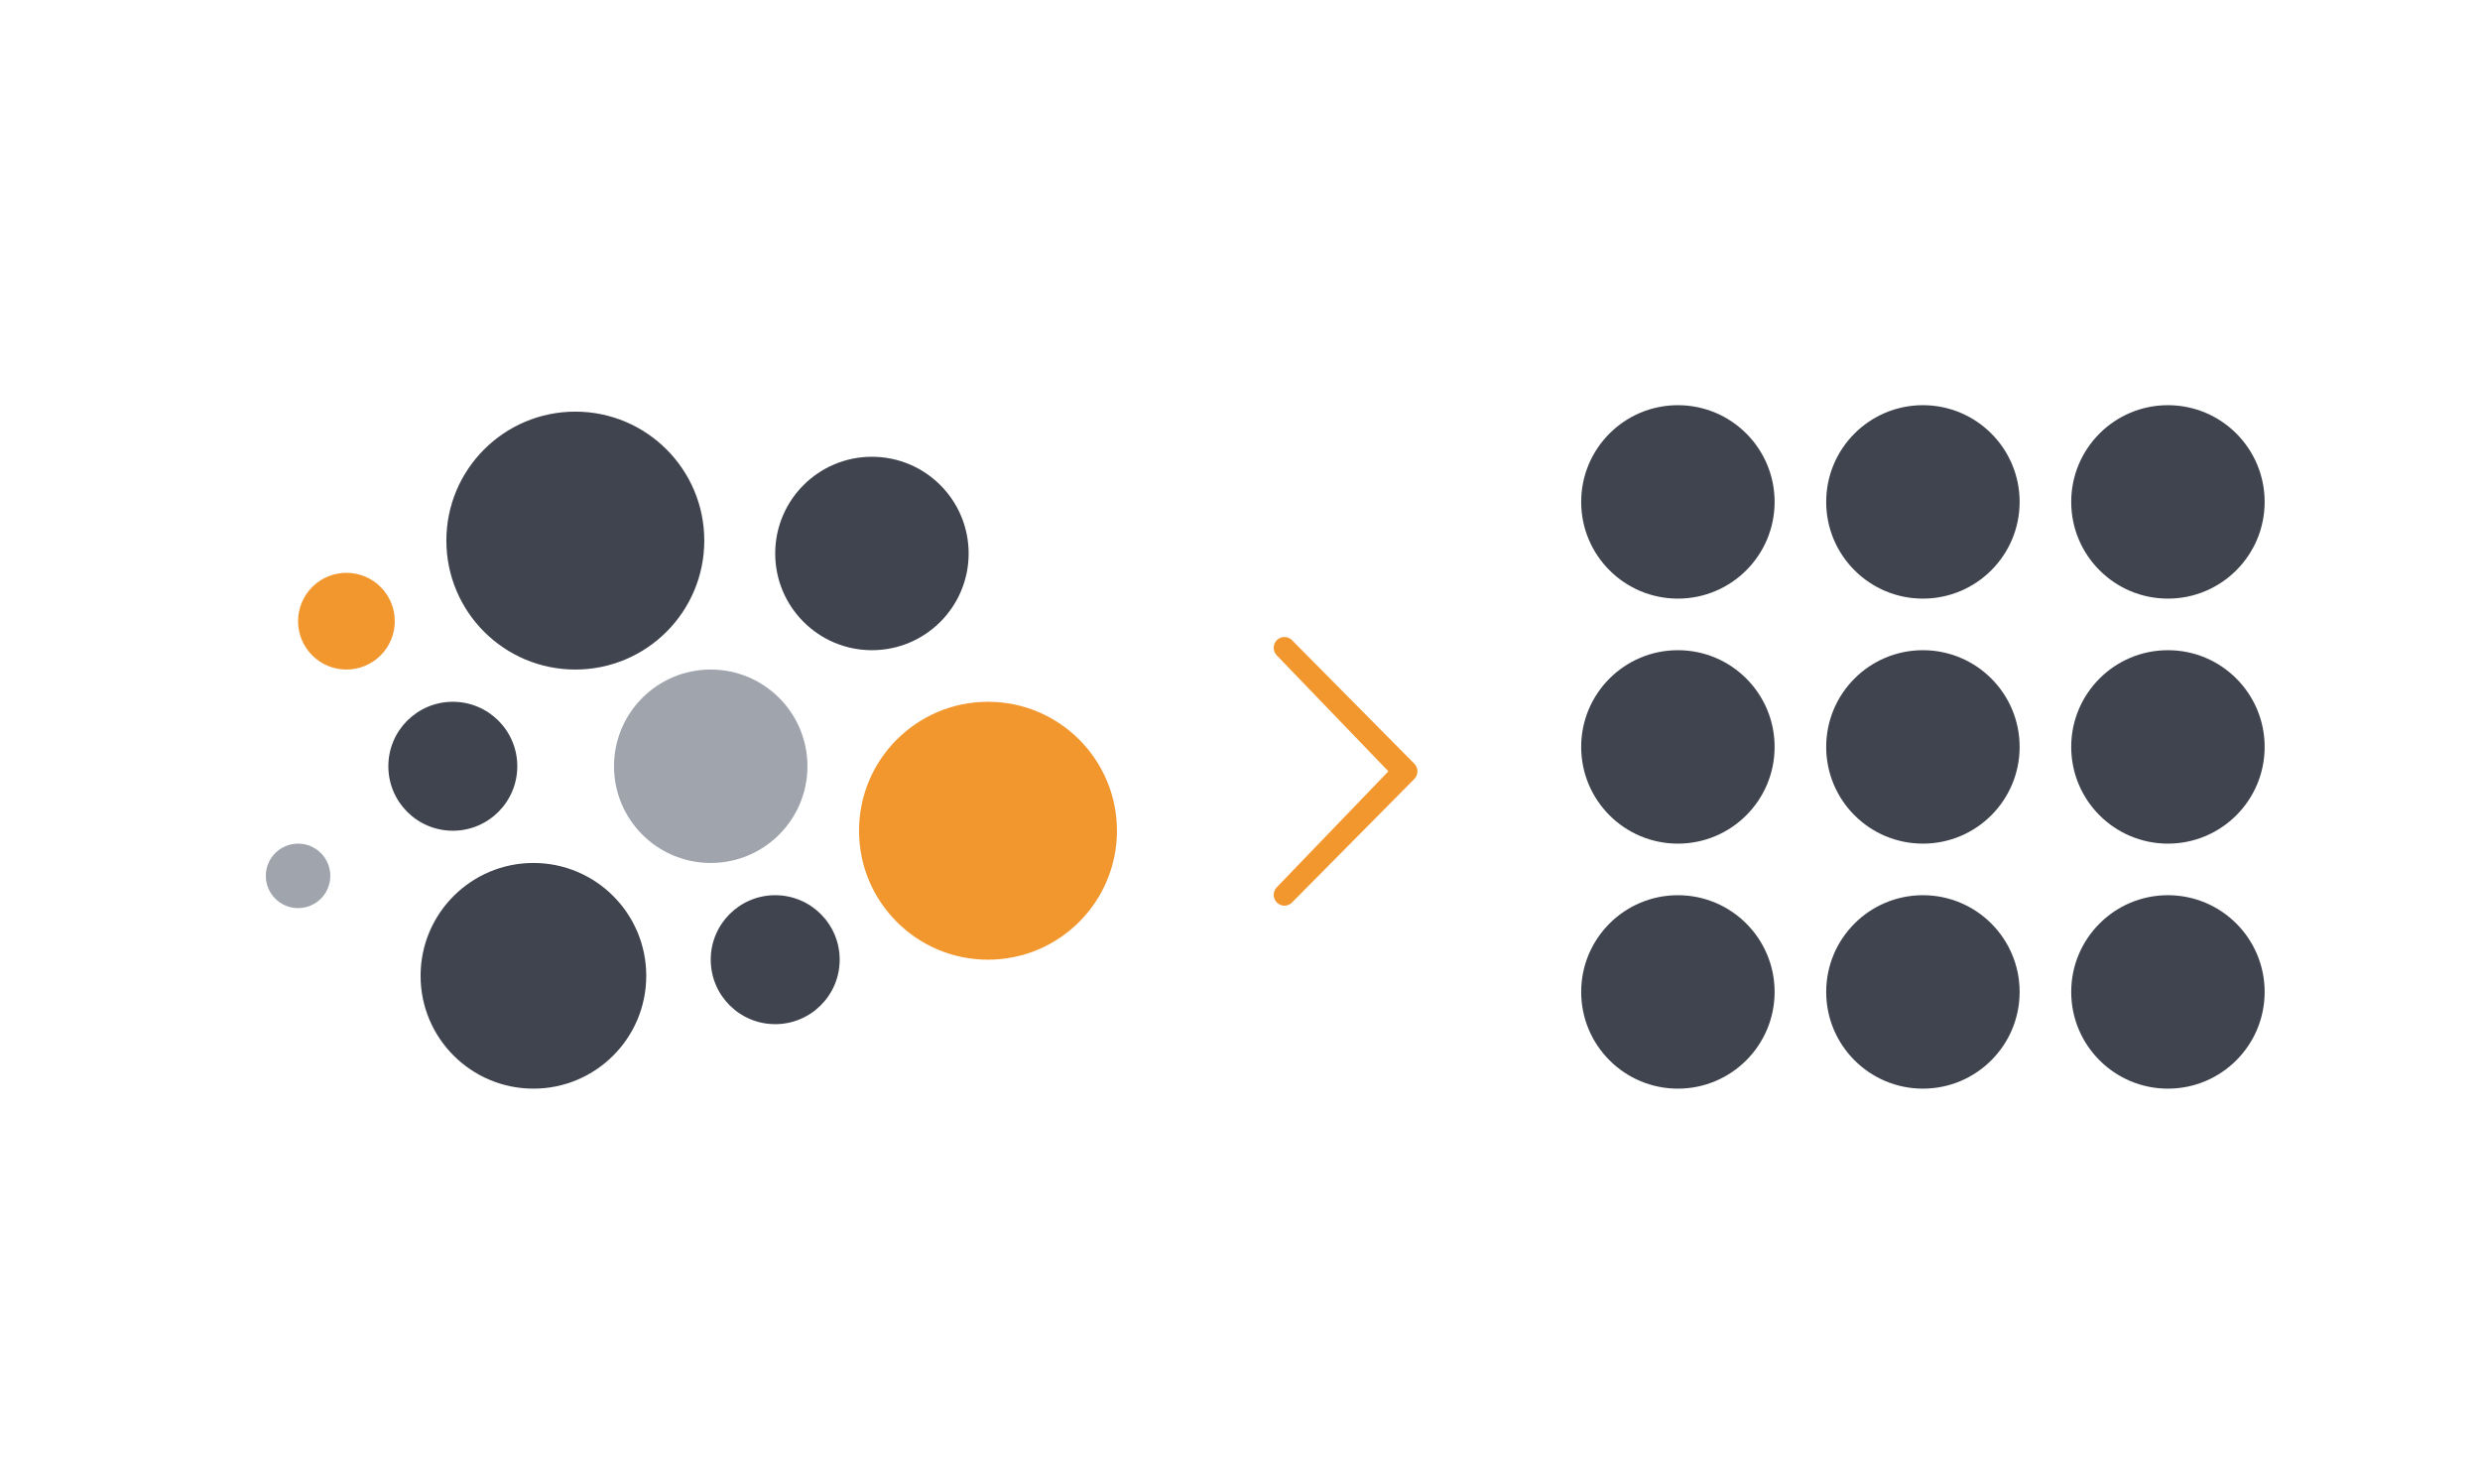
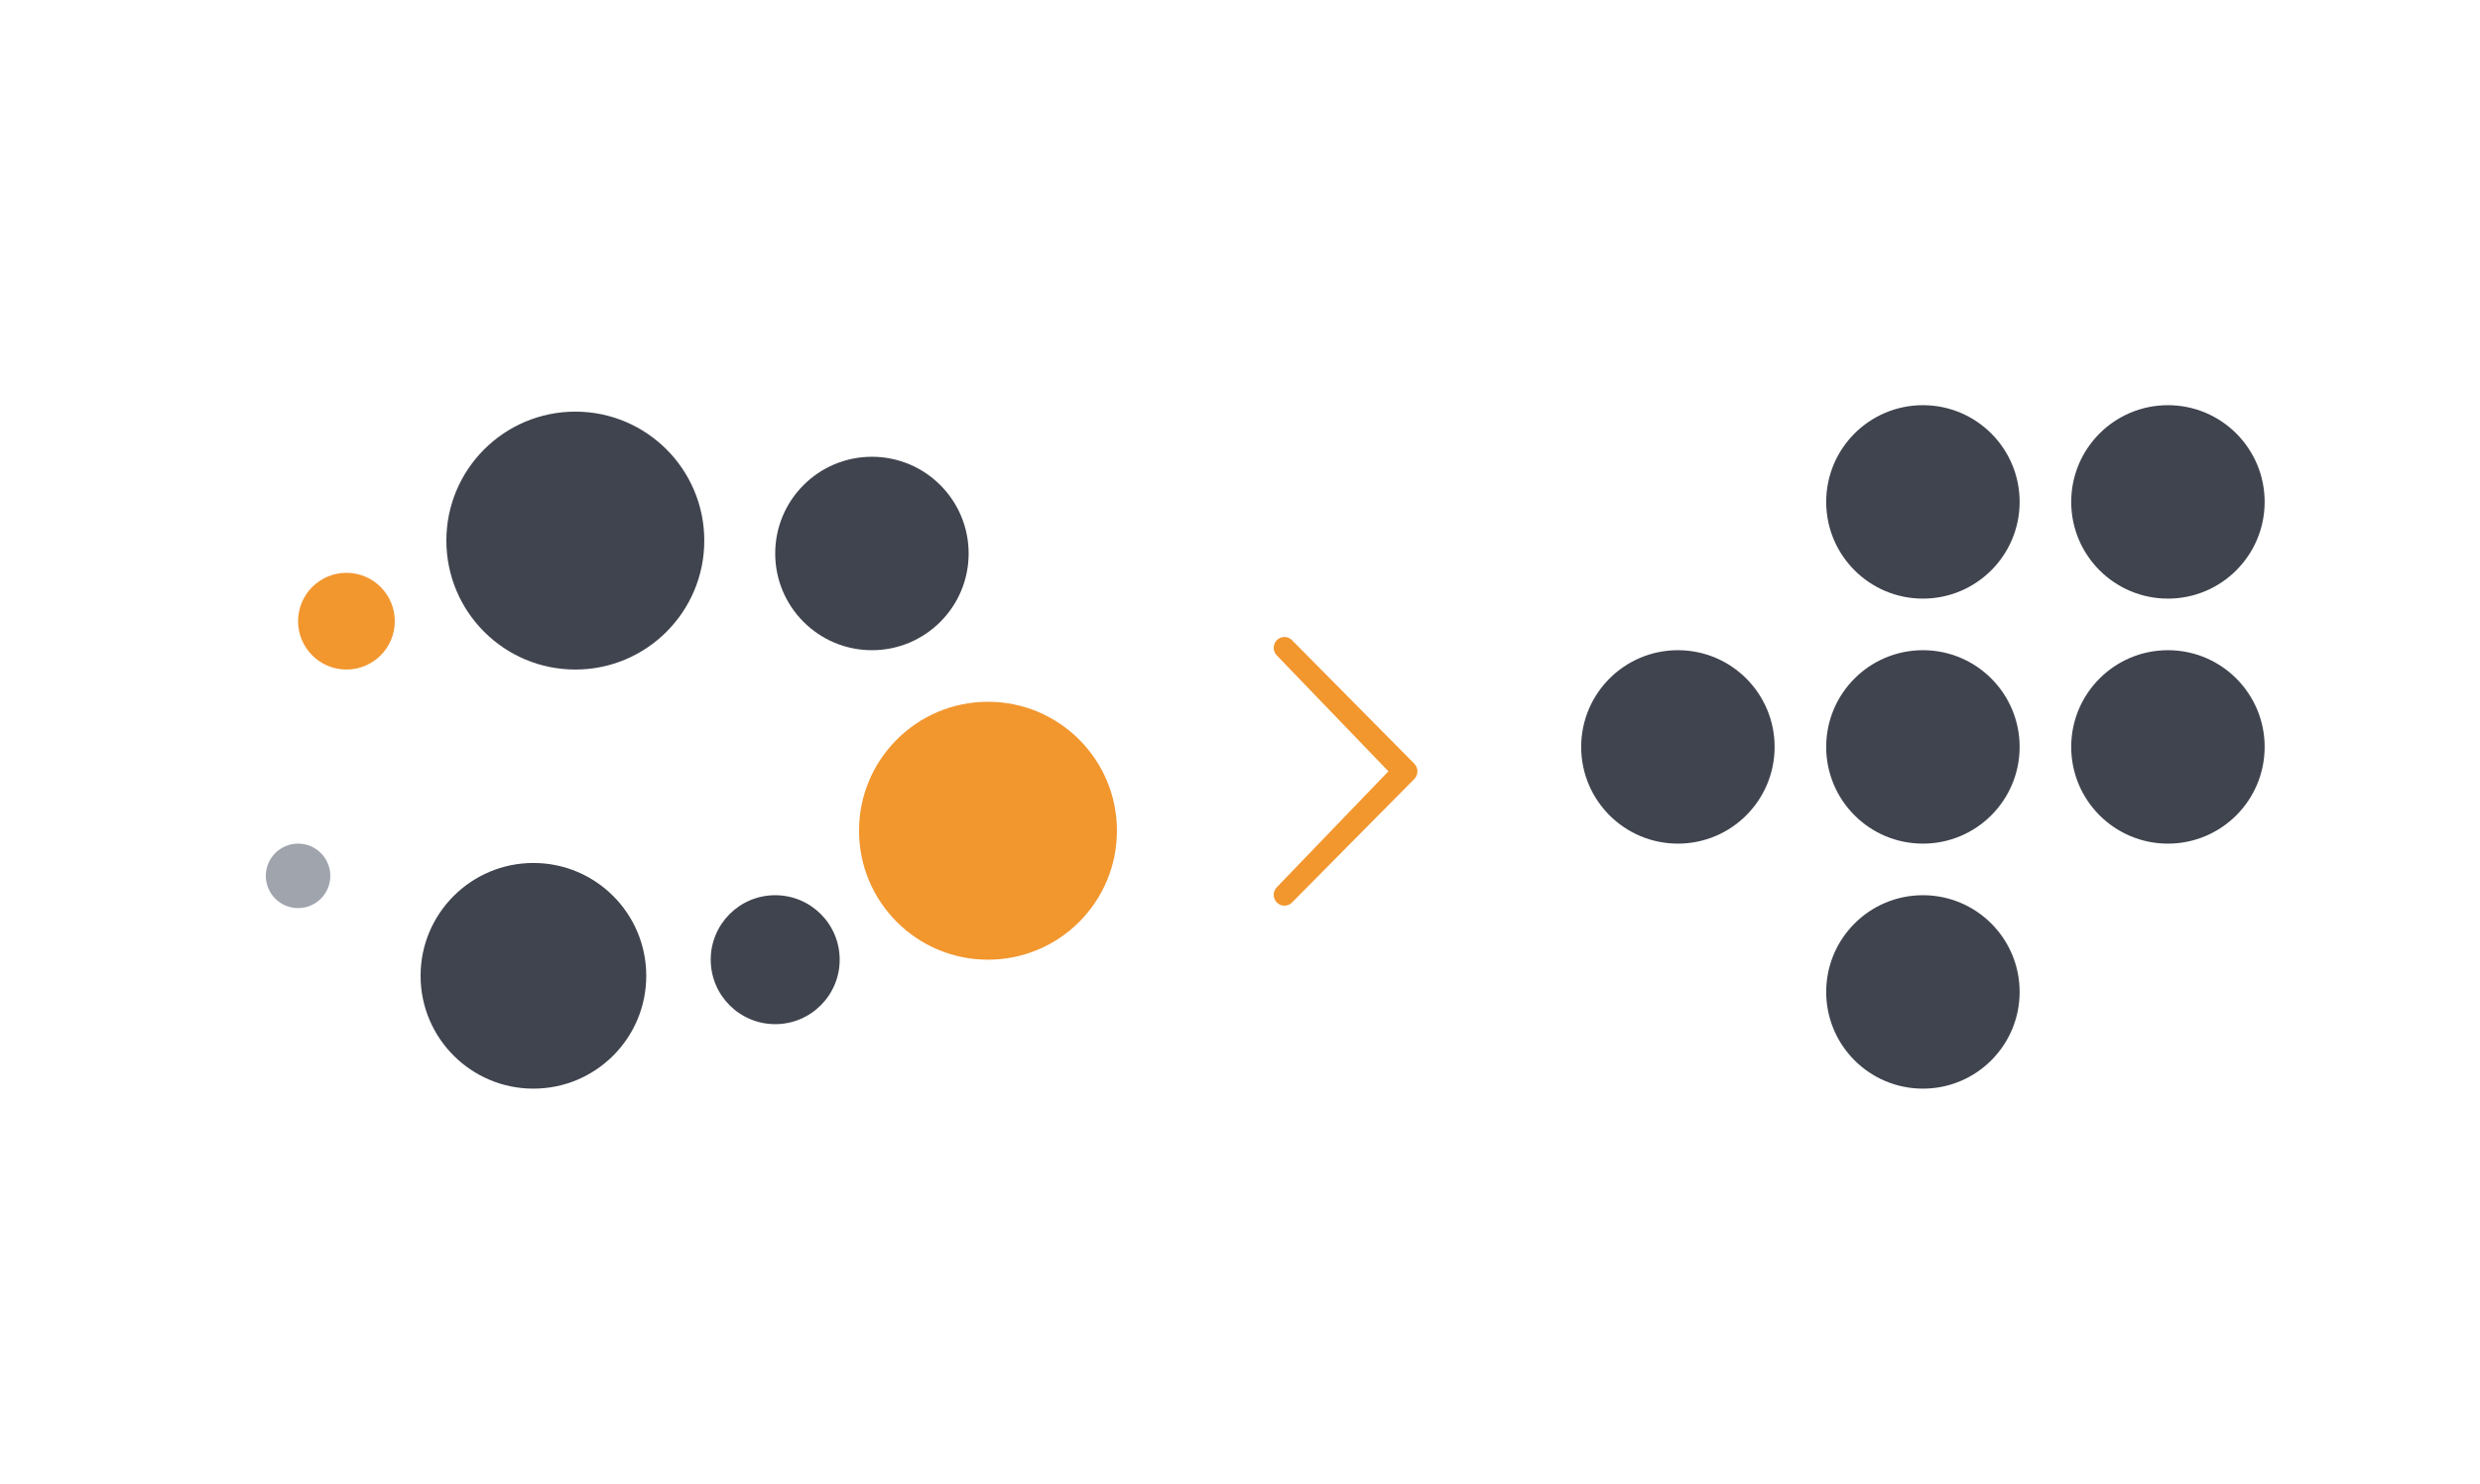
<svg xmlns="http://www.w3.org/2000/svg" width="508" height="304" viewBox="0 0 508 304" fill="none">
  <circle cx="70.963" cy="127.245" r="9.906" fill="#F2962E" />
  <circle cx="61.057" cy="179.415" r="6.604" fill="#9FA4AD" />
  <circle cx="202.378" cy="170.17" r="26.415" fill="#F2962E" />
-   <circle cx="145.585" cy="156.962" r="19.811" fill="#9FA4AD" />
  <circle cx="178.604" cy="113.377" r="19.811" fill="#3F444E" />
  <circle cx="158.792" cy="196.585" r="13.207" fill="#3F444E" />
-   <circle cx="343.698" cy="102.811" r="19.811" fill="#3F444E" />
  <circle cx="343.698" cy="153" r="19.811" fill="#3F444E" />
-   <circle cx="343.698" cy="203.189" r="19.811" fill="#3F444E" />
  <circle cx="393.887" cy="102.811" r="19.811" fill="#3F444E" />
  <circle cx="393.887" cy="153" r="19.811" fill="#3F444E" />
  <circle cx="393.887" cy="203.189" r="19.811" fill="#3F444E" />
  <circle cx="444.076" cy="102.811" r="19.811" fill="#3F444E" />
  <circle cx="444.076" cy="153" r="19.811" fill="#3F444E" />
-   <circle cx="444.076" cy="203.189" r="19.811" fill="#3F444E" />
  <circle cx="117.849" cy="110.736" r="26.415" fill="#3F444E" />
  <circle cx="109.265" cy="199.887" r="23.113" fill="#3F444E" />
-   <circle cx="92.755" cy="156.962" r="13.207" fill="#3F444E" />
  <path d="M261.548 134.263C261.136 133.845 260.905 133.283 260.905 132.696C260.905 132.11 261.136 131.547 261.548 131.13C261.75 130.924 261.992 130.761 262.258 130.65C262.524 130.538 262.81 130.481 263.098 130.481C263.387 130.481 263.673 130.538 263.939 130.65C264.205 130.761 264.446 130.924 264.649 131.13L289.705 156.436C290.117 156.853 290.347 157.416 290.347 158.002C290.347 158.588 290.117 159.151 289.705 159.568L264.649 184.874C264.446 185.08 264.205 185.243 263.939 185.354C263.673 185.466 263.387 185.523 263.098 185.523C262.81 185.523 262.524 185.466 262.258 185.354C261.992 185.243 261.75 185.08 261.548 184.874C261.136 184.457 260.905 183.894 260.905 183.308C260.905 182.721 261.136 182.159 261.548 181.741L284.399 158L261.548 134.263Z" fill="#F2962E" />
</svg>